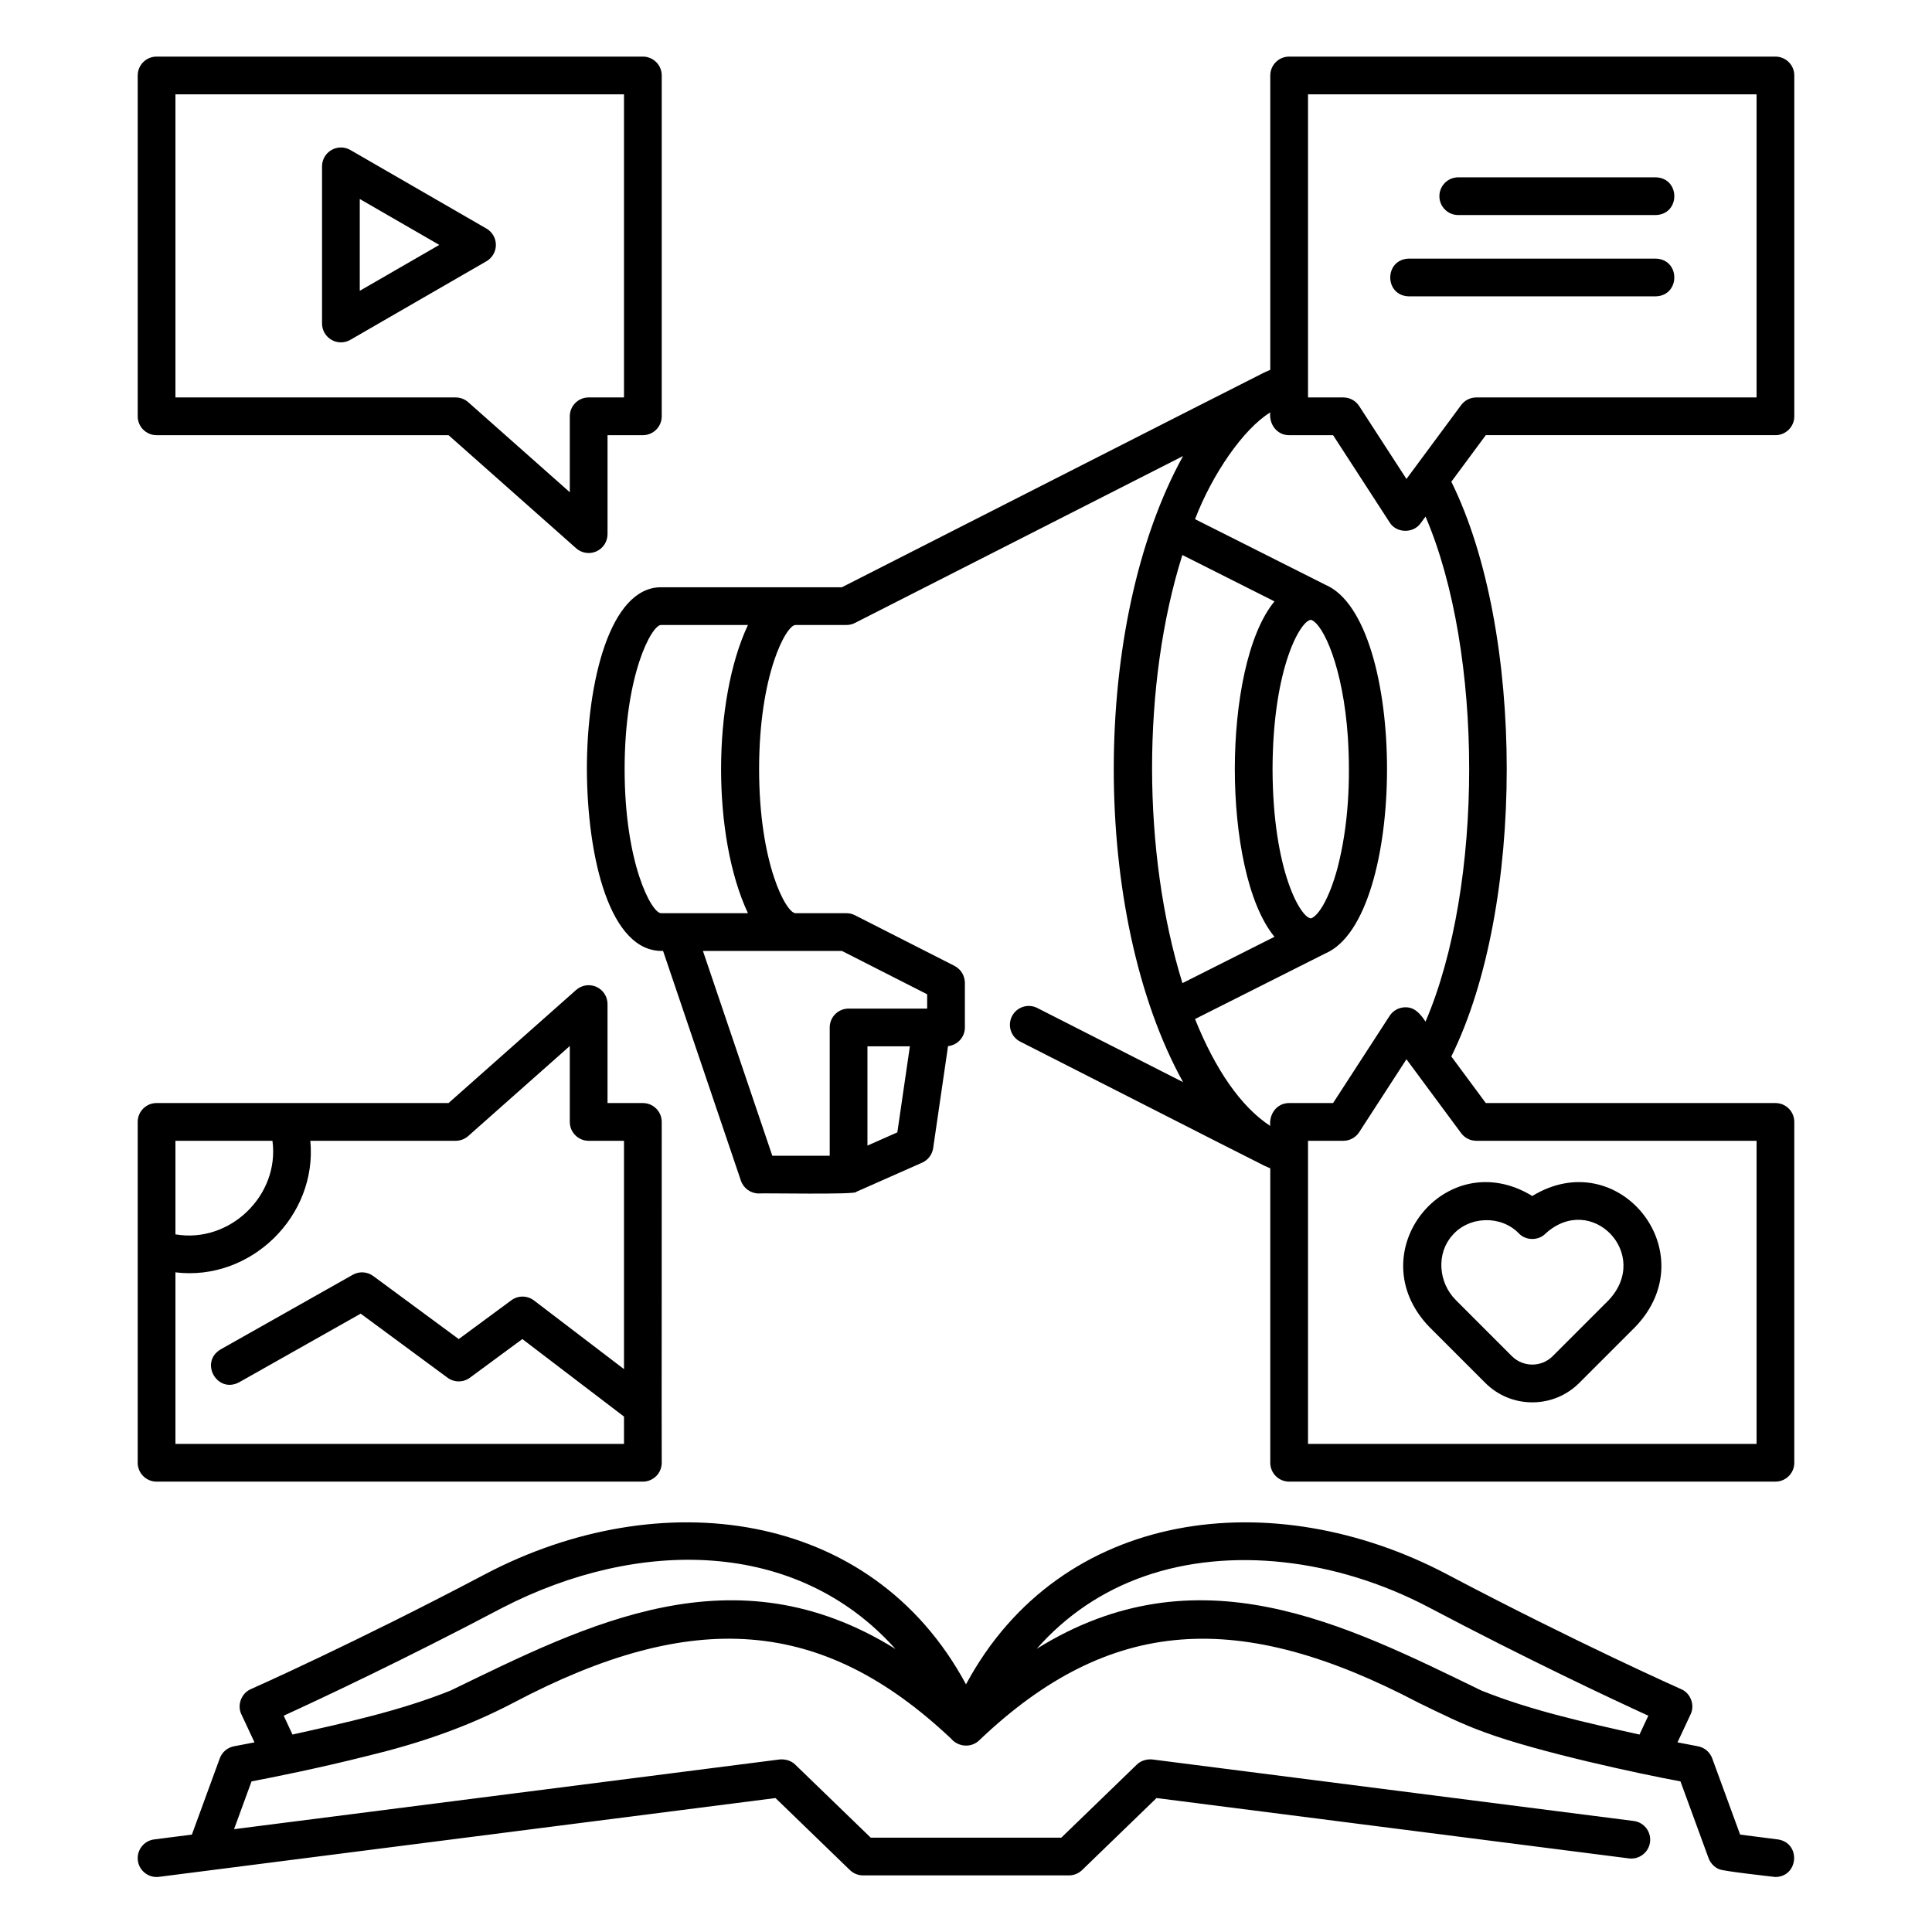
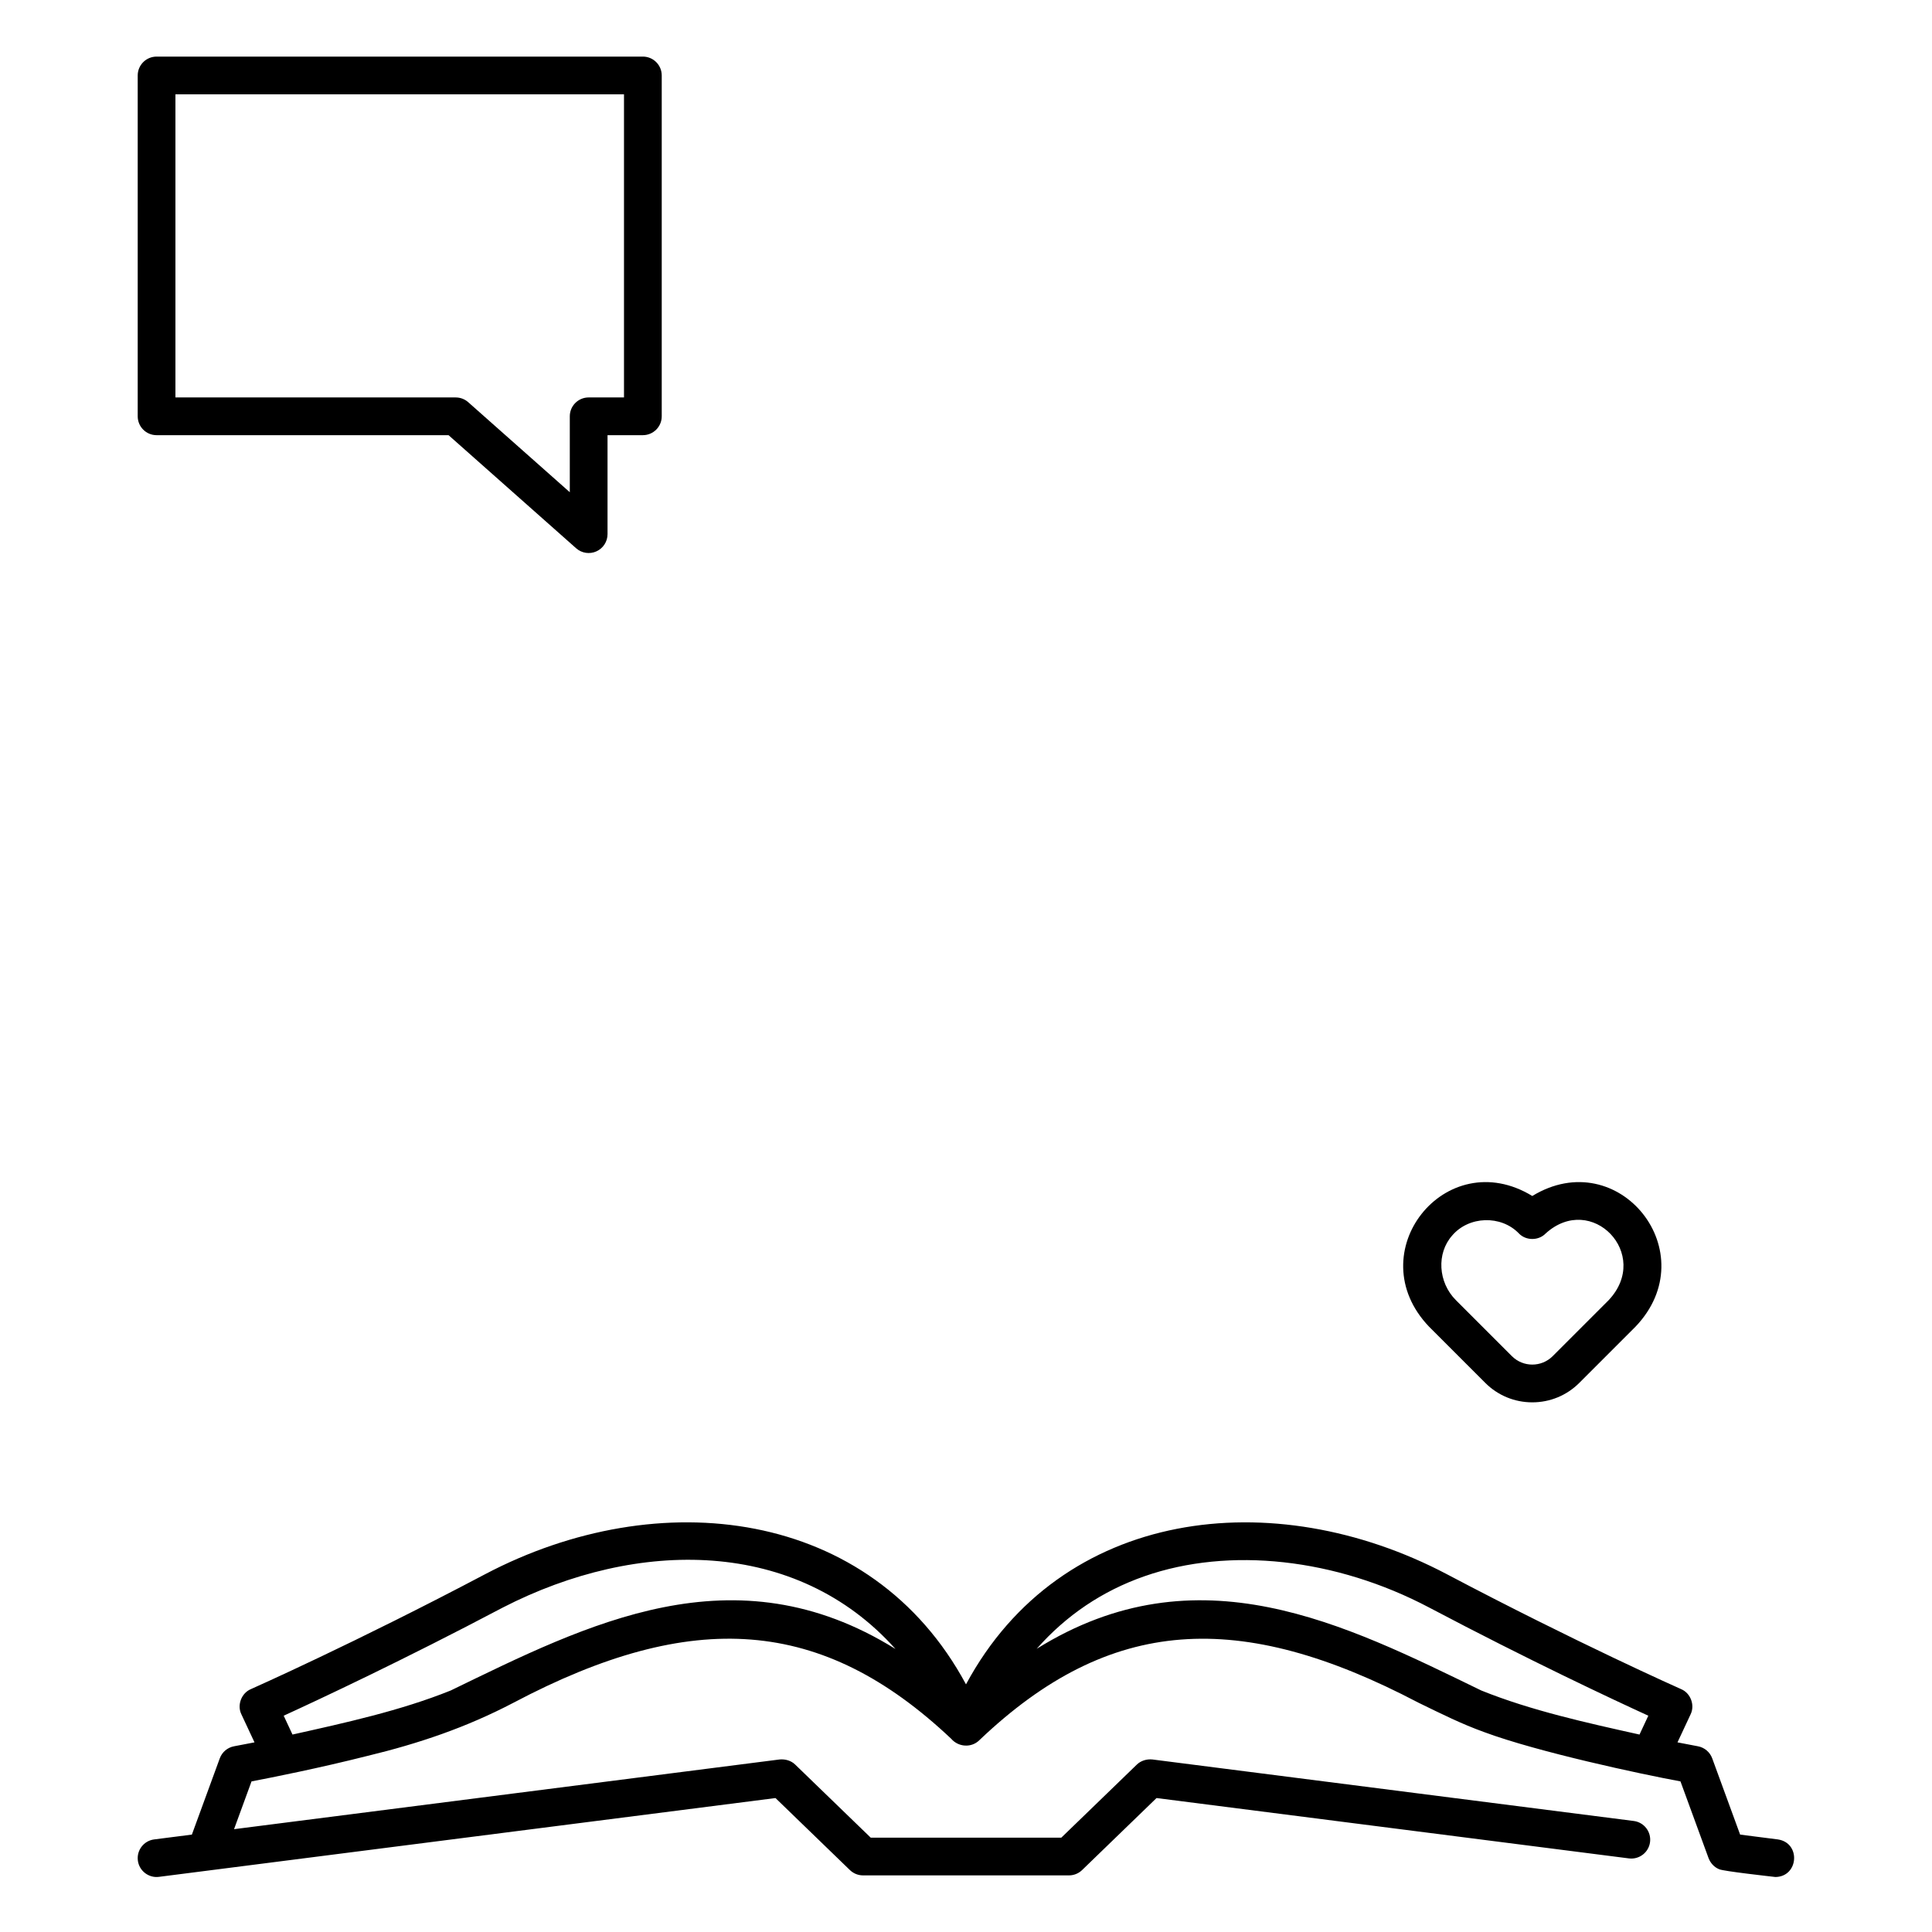
<svg xmlns="http://www.w3.org/2000/svg" id="Layer_4" viewBox="0 0 256 256" data-name="Layer 4">
-   <path d="m18.246 165.518c.001 5.288-0 23.339 0 28.305 0 1.381 1.119 2.5 2.5 2.5h64.436c1.381 0 2.5-1.119 2.5-2.5-.026-4.194.019-40.027 0-45.163 0-1.381-1.119-2.5-2.5-2.5h-4.682v-13.117c0-.984-.577-1.877-1.474-2.28-.897-.404-1.948-.243-2.684.409l-16.907 14.987c-9.596.004-29.183-.003-38.689 0-1.381 0-2.5 1.119-2.5 2.5v16.858zm42.138-14.358c.611 0 1.201-.224 1.658-.629l13.459-11.93v10.06c0 1.381 1.119 2.5 2.5 2.5h4.682v30.254l-11.928-9.098c-.883-.674-2.106-.683-3-.024l-6.971 5.141-11.328-8.354c-.793-.585-1.855-.65-2.713-.165l-17.518 9.892c-2.825 1.689-.459 5.903 2.459 4.354 0 0 16.107-9.096 16.107-9.096l11.509 8.488c.883.65 2.086.65 2.968 0l6.945-5.122 13.47 10.273v3.621h-59.437v-22.733c9.956 1.218 18.831-7.449 17.874-17.43h19.264zm-37.138 0h12.854c.985 7.234-5.662 13.641-12.854 12.398z" />
  <path d="m189.376 175.81 7.424 7.424c1.665 1.666 3.88 2.583 6.235 2.583s4.57-.917 6.236-2.583l7.424-7.424c9.399-9.8-2.176-24.336-13.66-17.335-11.484-7.002-23.058 7.536-13.66 17.335zm3.038-12.089c2.209-2.607 6.49-2.744 8.854-.277.931.968 2.605.969 3.536-0 6.084-5.52 14.064 2.748 8.357 8.831 0 0-7.424 7.424-7.424 7.424-1.489 1.487-3.912 1.488-5.401 0l-7.424-7.424c-2.362-2.362-2.584-6.199-.497-8.554z" />
  <path d="m85.183 7.5h-64.436c-1.381 0-2.5 1.119-2.5 2.5v45.163c0 1.381 1.119 2.5 2.5 2.5h38.689l16.907 14.987c.738.656 1.793.811 2.684.409.897-.403 1.474-1.296 1.474-2.28v-13.117h4.682c1.381 0 2.5-1.119 2.5-2.5v-45.163c0-1.381-1.119-2.5-2.5-2.5zm-2.5 45.163h-4.682c-1.381 0-2.5 1.119-2.5 2.5v10.06l-13.459-11.93c-.457-.406-1.047-.629-1.658-.629h-37.138v-40.163h59.437z" />
-   <path d="m235.254 57.663c1.381 0 2.5-1.119 2.5-2.5v-45.163c0-1.381-1.119-2.5-2.5-2.5h-64.436c-1.381 0-2.5 1.119-2.5 2.5v39.005c-.548.227-1.09.479-1.623.773-.059-.008-55.068 28.014-55.138 28.036-4.036.003-19.643-.002-23.968 0-6.75 0-9.824 12.489-9.824 24.094.043 11.722 3.031 24.32 10.096 24.094l10.312 30.439c.344 1.015 1.296 1.698 2.368 1.698.235-.069 13.236.192 12.912-.214 0 0 8.735-3.867 8.735-3.867.786-.348 1.337-1.075 1.461-1.925l1.971-13.516c1.254-.135 2.233-1.184 2.233-2.473v-5.928c-.022-.713-.31-1.399-.855-1.872-.154-.135-.32-.26-.512-.357l-13.198-6.713c-.351-.178-.739-.272-1.133-.272h-6.746c-1.24 0-4.824-6.565-4.824-19.094s3.584-19.094 4.824-19.094h6.746c.394 0 .782-.093 1.133-.272l43.475-22.116c-12.243 22.139-12.246 60.817 0 82.963l-19.311-9.824c-1.229-.626-2.736-.137-3.361 1.095-.626 1.23-.136 2.735 1.095 3.361.13.046 31.376 15.99 31.496 16.01.537.297 1.083.551 1.635.779v39.011c0 1.381 1.119 2.5 2.5 2.5h64.436c1.381 0 2.5-1.119 2.5-2.5v-45.163c0-1.381-1.119-2.5-2.5-2.5h-38.378l-4.568-6.173c9.79-19.798 9.791-56.355.002-76.155l4.566-6.17h38.378zm-152.489 44.245c0-12.529 3.584-19.094 4.824-19.094h11.518c-4.745 10.084-4.749 28.094 0 38.188-1.536.001-10.201-.001-11.518 0-1.24 0-4.824-6.565-4.824-19.094zm36.137 48.137-3.961 1.753v-13.155h5.623zm3.952-18.296v1.895h-10.413c-1.381 0-2.5 1.119-2.5 2.5v16.996h-7.607l-9.193-27.137h18.417zm55.748-34.033c.351 5.765.074 11.695-1.372 17.288-1.099 4.077-2.51 6.295-3.477 6.677-1.305.118-5.098-6.135-5.134-19.772.036-13.643 3.828-19.881 5.134-19.772 1.592.61 4.221 6.261 4.849 15.579zm-14.982 4.192c0 8.7 1.674 17.878 5.255 22.222l-12.196 6.139c-5.333-17.267-5.391-39.621-.012-56.728l12.208 6.145c-3.581 4.344-5.255 13.521-5.255 22.222zm31.997 49.252h37.138v40.163h-59.437v-40.163h4.682c.847 0 1.637-.429 2.098-1.14l6.264-9.663 7.246 9.79c.471.637 1.217 1.013 2.009 1.013zm-6.725-82.708c7.709 17.985 7.71 48.934-.002 66.917-.663-.988-1.423-1.953-2.742-1.897-.819.026-1.574.451-2.02 1.139l-7.487 11.549h-5.823c-1.639-.004-2.687 1.472-2.5 3.033-3.894-2.528-7.321-7.547-9.969-14.166l17.283-8.7c10.87-4.666 10.878-44.154.004-48.835l-17.287-8.701c2.259-5.897 6.372-11.94 9.969-14.143-.19 1.543.882 3.029 2.5 3.015h5.823l7.487 11.548c.88 1.451 3.133 1.502 4.107.127 0 0 .657-.887.657-.887zm4.716-14.776-7.246 9.79-6.264-9.662c-.461-.711-1.25-1.14-2.098-1.14h-4.682v-40.163h59.437v40.163h-37.138c-.792 0-1.538.376-2.009 1.013z" />
-   <path d="m219.383 23.496h-26.156c-1.381 0-2.5 1.119-2.5 2.5s1.119 2.5 2.5 2.5h26.156c3.289-.08 3.303-4.916 0-5z" />
-   <path d="m219.383 34.268h-32.695c-3.287.08-3.305 4.915 0 5h32.695c3.287-.08 3.305-4.915 0-5z" />
-   <path d="m43.922 45.029c.773.447 1.726.447 2.5 0l18.035-10.413c.773-.447 1.25-1.272 1.25-2.165s-.477-1.718-1.25-2.165l-18.035-10.412c-.773-.446-1.727-.446-2.5 0-.773.447-1.25 1.272-1.25 2.165v20.825c0 .893.477 1.718 1.25 2.165zm3.75-18.66 10.535 6.082-10.535 6.082v-12.165z" />
  <path d="m48.671 232.672c6.827-1.653 13.081-3.758 19.388-7.062 23.748-12.54 40.898-11.333 57.966 4.772.964 1.134 2.719 1.247 3.767.18 17.284-16.454 34.456-17.385 58.149-4.952 3.094 1.504 5.693 2.812 8.74 3.91 7.074 2.629 20.721 5.554 25.99 6.524l3.731 10.194c.255.64.748 1.186 1.394 1.443.513.261 6.828.956 7.461 1.032 3.082-.051 3.393-4.529.314-4.981 0 0-4.995-.638-4.995-.638l-3.699-10.105c-.305-.833-1.028-1.442-1.901-1.601-.044-.008-1.058-.193-2.699-.517l1.734-3.709c.6-1.222.005-2.818-1.252-3.344-.137-.061-13.863-6.157-31.036-15.226-23.007-12.118-51.151-8.79-63.723 14.592-12.576-23.383-40.713-26.711-63.723-14.592-17.173 9.069-30.899 15.165-31.036 15.226-1.254.526-1.856 2.123-1.252 3.344 0 0 1.734 3.709 1.734 3.709-1.641.324-2.655.509-2.699.517-.873.159-1.597.768-1.901 1.601l-3.698 10.105-4.995.638c-1.37.175-2.338 1.427-2.163 2.797.169 1.375 1.454 2.344 2.797 2.163 0 0 81.693-10.441 81.693-10.441 2.177 2.104 7.621 7.375 9.862 9.543.466.451 1.09.704 1.739.704.002.001 27.284-.001 27.287 0 .649 0 1.272-.252 1.739-.704 2.216-2.148 7.699-7.449 9.863-9.544l62.596 7.998c1.368.173 2.622-.794 2.797-2.163.175-1.37-.793-2.622-2.163-2.797l-63.788-8.151c-.745-.069-1.514.155-2.058.684 0 0-3.958 3.831-3.958 3.831l-6.042 5.845h-25.258c-2.409-2.331-7.641-7.392-10-9.676-.546-.535-1.311-.748-2.058-.684l-72.303 9.239 2.318-6.333c2.737-.522 8.989-1.766 15.343-3.373zm102.967-23.809c11.258-3.939 25.369-2.386 37.75 4.152 13.181 6.961 24.36 12.191 29.022 14.325l-1.167 2.497c-6.957-1.549-14.348-3.17-20.965-5.838-18.038-8.756-37.564-18.812-58.91-5.525 3.922-4.443 8.693-7.66 14.271-9.611zm-114.048 18.477c4.662-2.134 15.841-7.364 29.022-14.325 17.943-9.229 38.944-9.173 52.041 5.483-21.407-13.318-40.848-3.267-58.931 5.501-6.616 2.667-14.007 4.288-20.965 5.837l-1.167-2.497z" />
</svg>